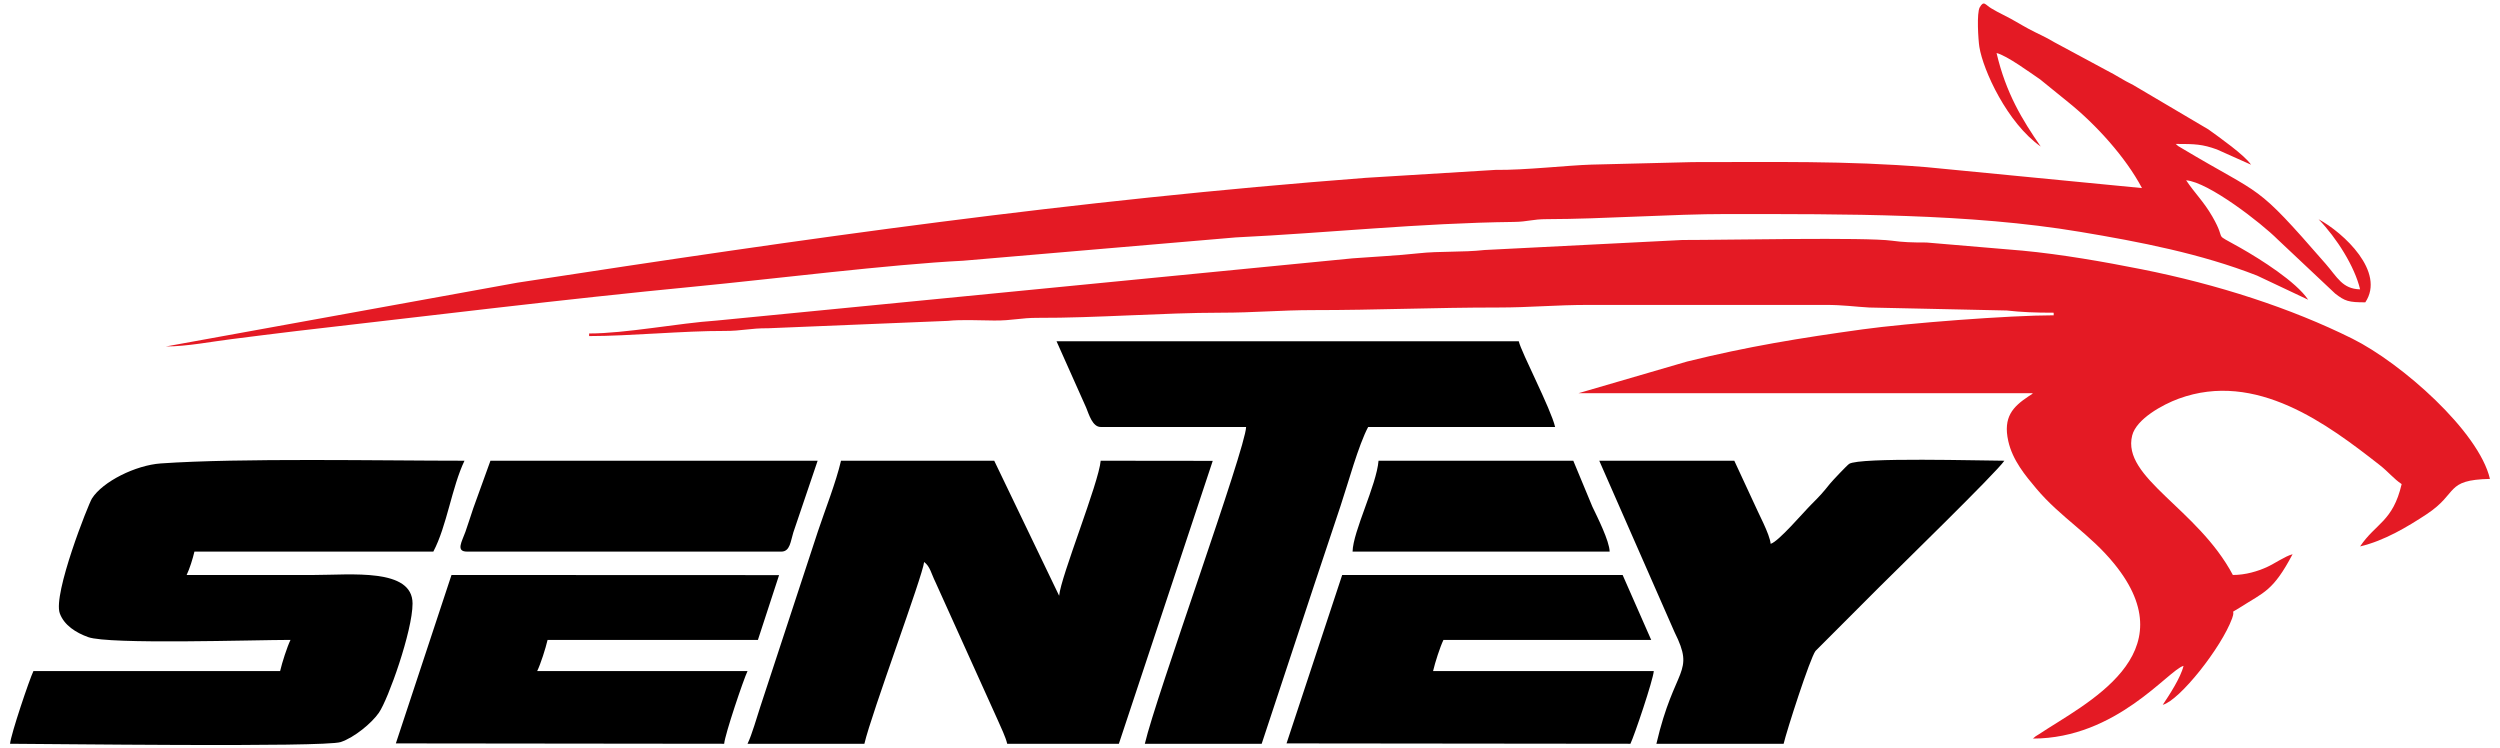
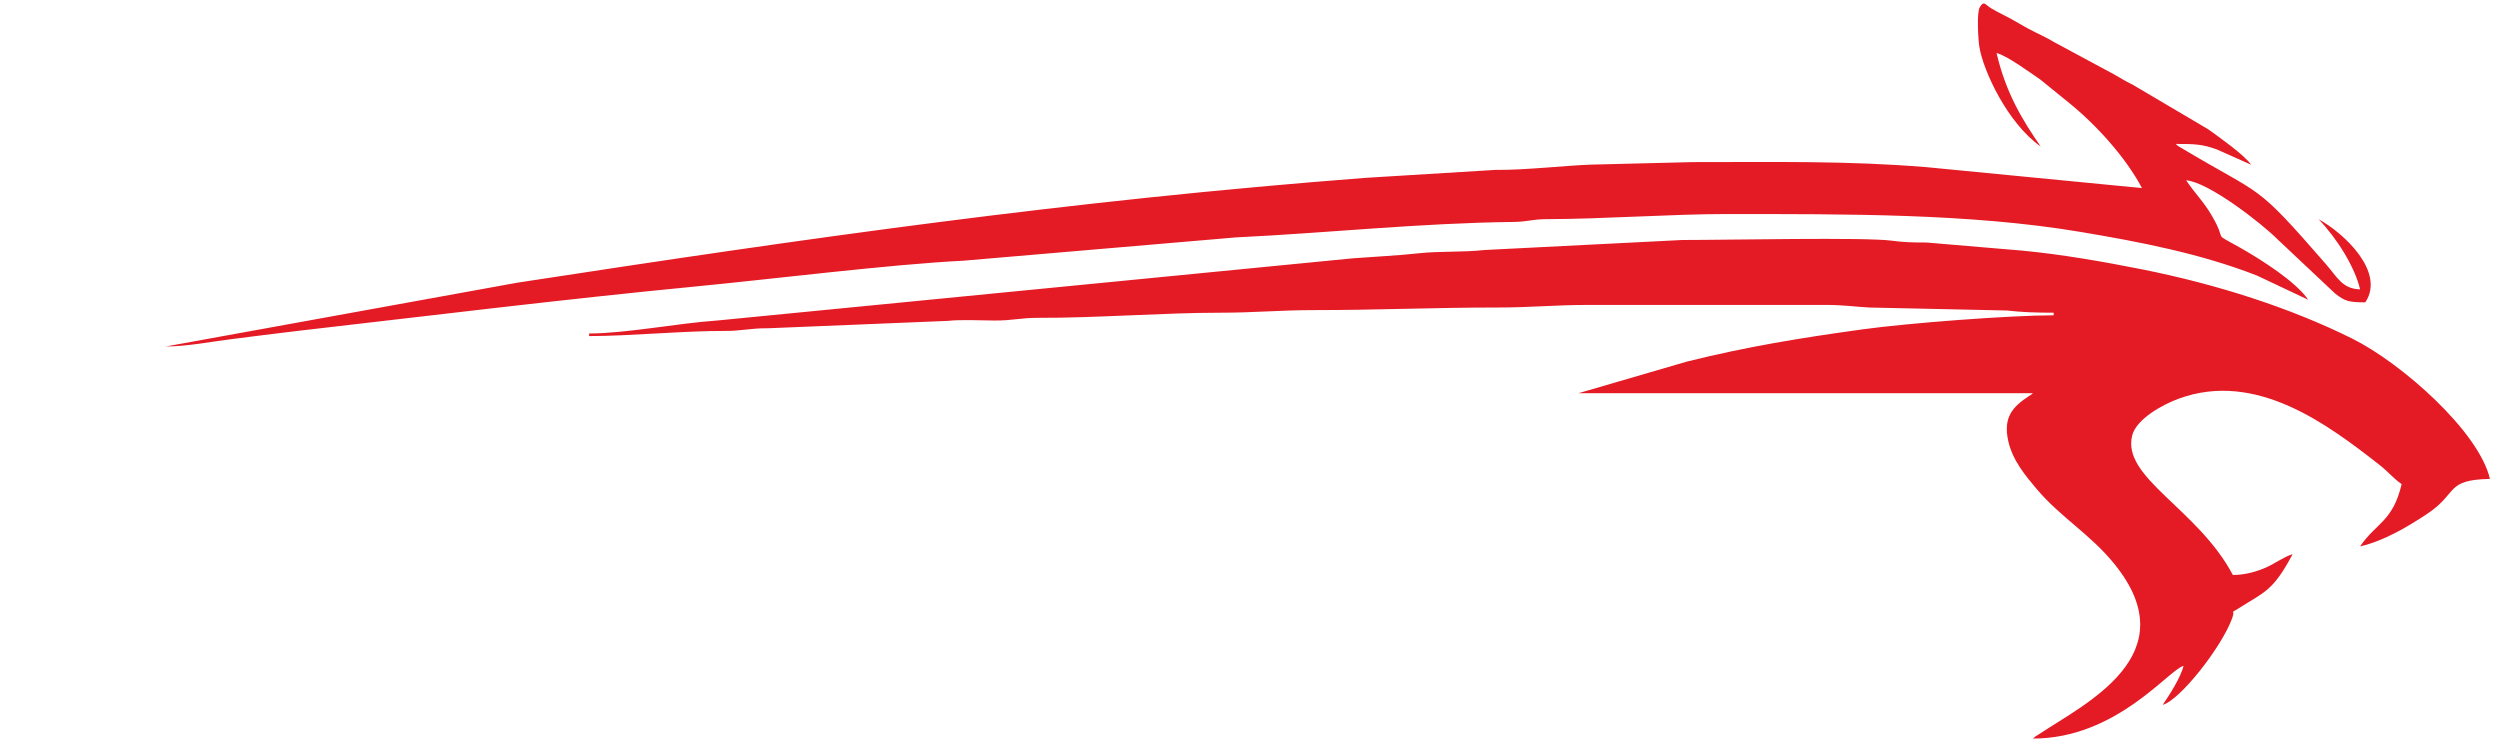
<svg xmlns="http://www.w3.org/2000/svg" clip-rule="evenodd" fill-rule="evenodd" height="482.869" image-rendering="optimizeQuality" shape-rendering="geometricPrecision" text-rendering="geometricPrecision" viewBox="0 -26.18 18496.13 5575.42" width="427.27mm">
  <path d="m16210.72 4940.13c-20.25 86.98-108.89 221.77-154.93 290.53 126.81-33.87 438.02-427.57 517.34-644.73 28.38-77.62-26.48-26.61 56.04-79.54 183.28-117.56 248.34-121.89 395-399.06-56.97 15.21-134.03 70.24-193.53 96.99-65.73 29.54-155.81 57.94-251.93 57.94-261.93-495.05-830.64-725.01-750.92-1040.41 31.15-123.16 226.56-230.35 346.43-274.36 577.72-212.14 1113.05 192.69 1497.35 493.07 67.94 53.1 106.2 103.77 166.04 143.84-65.36 280.56-193.45 290.95-309.87 464.81 180.12-41.94 355.3-147.35 495.96-240.01 241.4-159.01 133.61-256.01 472.43-263.54-82.73-355.04-660.36-863.95-1026.34-1046.02-459.57-228.63-1006.85-405.37-1573.78-517.94-280.82-55.76-593.86-110.84-887.82-138.62l-714.22-60.52c-109.63.08-175.67-2.19-257.71-13.43-199.2-27.32-1221.65-5.1-1563.47-5.32l-1474.78 74.65c-167.08 18.63-330.49 6.77-497.89 25.06-154.2 16.86-314.1 23.85-485.89 37.02l-4745.56 464.36c-282.06 18.89-676.16 96.18-949.69 96.18v19.37c299.7 0 711.08-39.59 1007.58-38.28 135.03.59 188.1-20.9 328.54-20.08l1339.46-55.03c97.67-10.96 243.55-3.14 346.04-2.58 140.41.82 193.51-20.62 328.53-20.05 423.09 1.72 939.84-38.35 1356.2-38.29 258.65 0 449.38-19.45 697.23-19.37 470.02.11 893.2-19.48 1375.09-19.37 243.01.06 425.51-19.37 677.89-19.37h1762.45c137.81-.16 220.53 13.59 329.16 19.45l1023.76 22.12c112.14 12.57 211.92 16.54 351.45 16.54v19.35c-330.46 0-1089.86 58.45-1425.25 104.84-469.85 64.96-857.86 128.31-1309.3 240.1l-809.74 236.1h3389.33c-24.61 21.41 1.7.31-33.93 24.18-115.4 77.34-189.88 153.58-149.72 333.24 31.99 143.12 127.86 257.31 208.71 353.48 182.21 216.67 399.05 336.84 581.48 561.21 552.15 679.08-216.87 1042.28-561.46 1271.41-36.45 24.24-15.95 7.08-45.08 32.37 622.94 0 1011.74-512.5 1123.32-542.3zm-1065.21-3873.53c-137.83-199.43-259.53-398.8-329.25-697.23 75.84 17.67 253.52 148.34 325.73 197.19l213.84 173.52c200.58 161.88 422.36 404.63 545.01 636.43l-1606.49-155.96c-604.85-49.64-1142.3-37.01-1744.13-37.72l-755.96 18.72c-179.91 5.38-494.12 41.92-715.98 39.4l-967.23 59.24c-2207.41 169.29-4151.1 447.87-6326.19 781.73l-2622.79 476c157.94 0 344.11-36.95 487.72-54.54 167.62-20.56 324.18-41.89 482.28-60.04 986.21-113.17 1995.01-237.66 2979.2-332.65 568.46-54.88 1459.23-165.75 1996.28-192.26l2034-173.91c689.93-33.31 1367.84-106.93 2073.08-115.46 109.91-1.33 133.96-20.64 250.35-20.81 410.95-.57 939.25-38.32 1337.03-38.06 889.66.51 1810.65-5.47 2636.85 132.7 447.51 74.85 901.19 162.55 1319.98 326.27l381.52 180.14c-90.39-135-355.01-301.47-504.4-386.51-222.73-126.79-91.84-28.51-210.73-234.74-64.15-111.27-129.33-171.39-195.15-269.66 168.75 14.04 561.89 320.24 682.42 440.9l428.99 403.82c73.52 57.09 100.17 65.55 224.97 65.55 151.72-226.57-160.7-518.05-348.62-619.75 136.17 140.75 269.83 353.92 309.88 522.93-132.2-2.95-170.17-90.68-256.09-189.37-539.26-619.33-451.67-491.27-1073.66-863.1-38.88-23.25-19.77-9.88-45.34-32.12 144.74 0 198.58 1.9 307.35 41.23l254.31 113.71c-48.26-72.05-237.26-204.58-317.92-263.15l-560.13-330.77c-82.69-40.62-120.9-70.07-199.82-110.05l-390.33-210.05c-66.57-40.55-119.91-61.17-191.07-99.46-71.48-38.48-109.59-64.96-187.16-103.37-40.87-20.25-54.35-28.12-90.14-48.85-45.91-26.56-55.59-62.67-86.97-7.96-23.62 41.2-11.24 242.11-2.8 294.83 28.15 175.78 208.6 567.98 457.56 743.23z" fill="#e41a24" />
-   <path d="m2091.71 4746.46c-25.93 54.04-62.42 167.82-77.47 232.41h-1839.93c-29.85 62.22-168.48 472.22-174.31 542.29 244.06 0 2344.07 28.08 2466.26-12.8 101.86-34.07 231.31-141.39 284.78-218.78 69.36-100.39 250.95-610 250.95-814.28 0-266.21-458.6-213.04-735.97-213.04h-949.01c22.11-46.07 45.19-118.84 58.1-174.31h1781.83c101.05-190.97 138.01-481.14 232.41-677.87-621.56 0-1672.83-21.16-2265.21 20.18-187.06 13.06-433.21 135.14-513.29 261.42-26.57 41.91-292.12 712.09-239.91 856.55 32.26 89.29 120.93 144.73 211.51 177.43 156.52 56.48 1238.92 20.78 1509.26 20.78zm3408.71 774.71h871.54c53.17-228.21 437.3-1257.69 445.46-1355.73 44.8 32.82 53.03 86.2 83.9 148.51l463.96 1027.35c24.89 57.52 59.62 127.14 71.9 179.87h832.81l700.14-2110.1-835.71-.97c-13.64 163.93-298.06 865.03-309.88 1007.12l-484.19-1007.12h-1142.69c-37.7 161.81-119.54 368.45-171.84 525.39l-431.02 1312.07c-25.81 77.44-60.07 202.13-94.37 273.61zm2634-2362.85h1084.59c-3.58 160.82-673.14 2010.04-755.33 2362.85h871.54l389.82-1178.96c65.32-196.01 129.9-389.78 198.52-595.55 57.47-172.36 132.43-449.78 205.74-588.33h1394.47c-31.69-136.05-251.44-554.54-271.15-639.14h-3447.45l221.15 495.46c21.67 53.91 47.88 143.68 108.1 143.68zm4144.68 2362.85h949.01c22.62-97.08 196.27-636.51 237.55-692.1l474.21-474.8c140.78-140.78 875.89-856.66 934.49-944.17-164.23 0-1082.84-27.24-1157.81 23.61-16.67 11.3-126.33 127.3-142.7 147.82-53.77 67.4-75.98 91.63-137.53 152.99-62.92 62.71-246.73 279.78-305.05 295.35-6-72.08-94.99-233.52-129.98-315.48l-141.17-304.28h-1007.12l561.46 1278.47c156.68 314.03.37 249.96-135.37 832.6zm-9401.63-2.77 2448.64 2.77c5.83-70.07 144.46-480.07 174.31-542.29h-1568.78c25.93-54.04 62.42-167.82 77.47-232.41h1568.78l157.83-483.23-2443.21-.96-415.04 1256.13zm6643.11 0 2564.84 2.77c29.86-62.22 168.48-472.22 174.31-542.29h-1646.25c15.05-64.6 51.54-178.37 77.47-232.41h1549.41l-213.04-484.19h-2091.71l-415.04 1256.13zm-6111.86-1430.44h2343.48c66.04 0 69.06-77.17 89.73-142.69l181.42-535.18h-2440.33l-128.51 355.68c-22.99 67.53-34.7 107.98-58.27 174.85-25.07 71.15-74.83 147.34 12.47 147.34zm6604.37 0h1917.39c-1.76-79.12-90.57-255.51-129.1-335.73l-142.05-342.14h-1452.57c-15.27 183.49-190.29 525.84-193.68 677.87z" />
</svg>